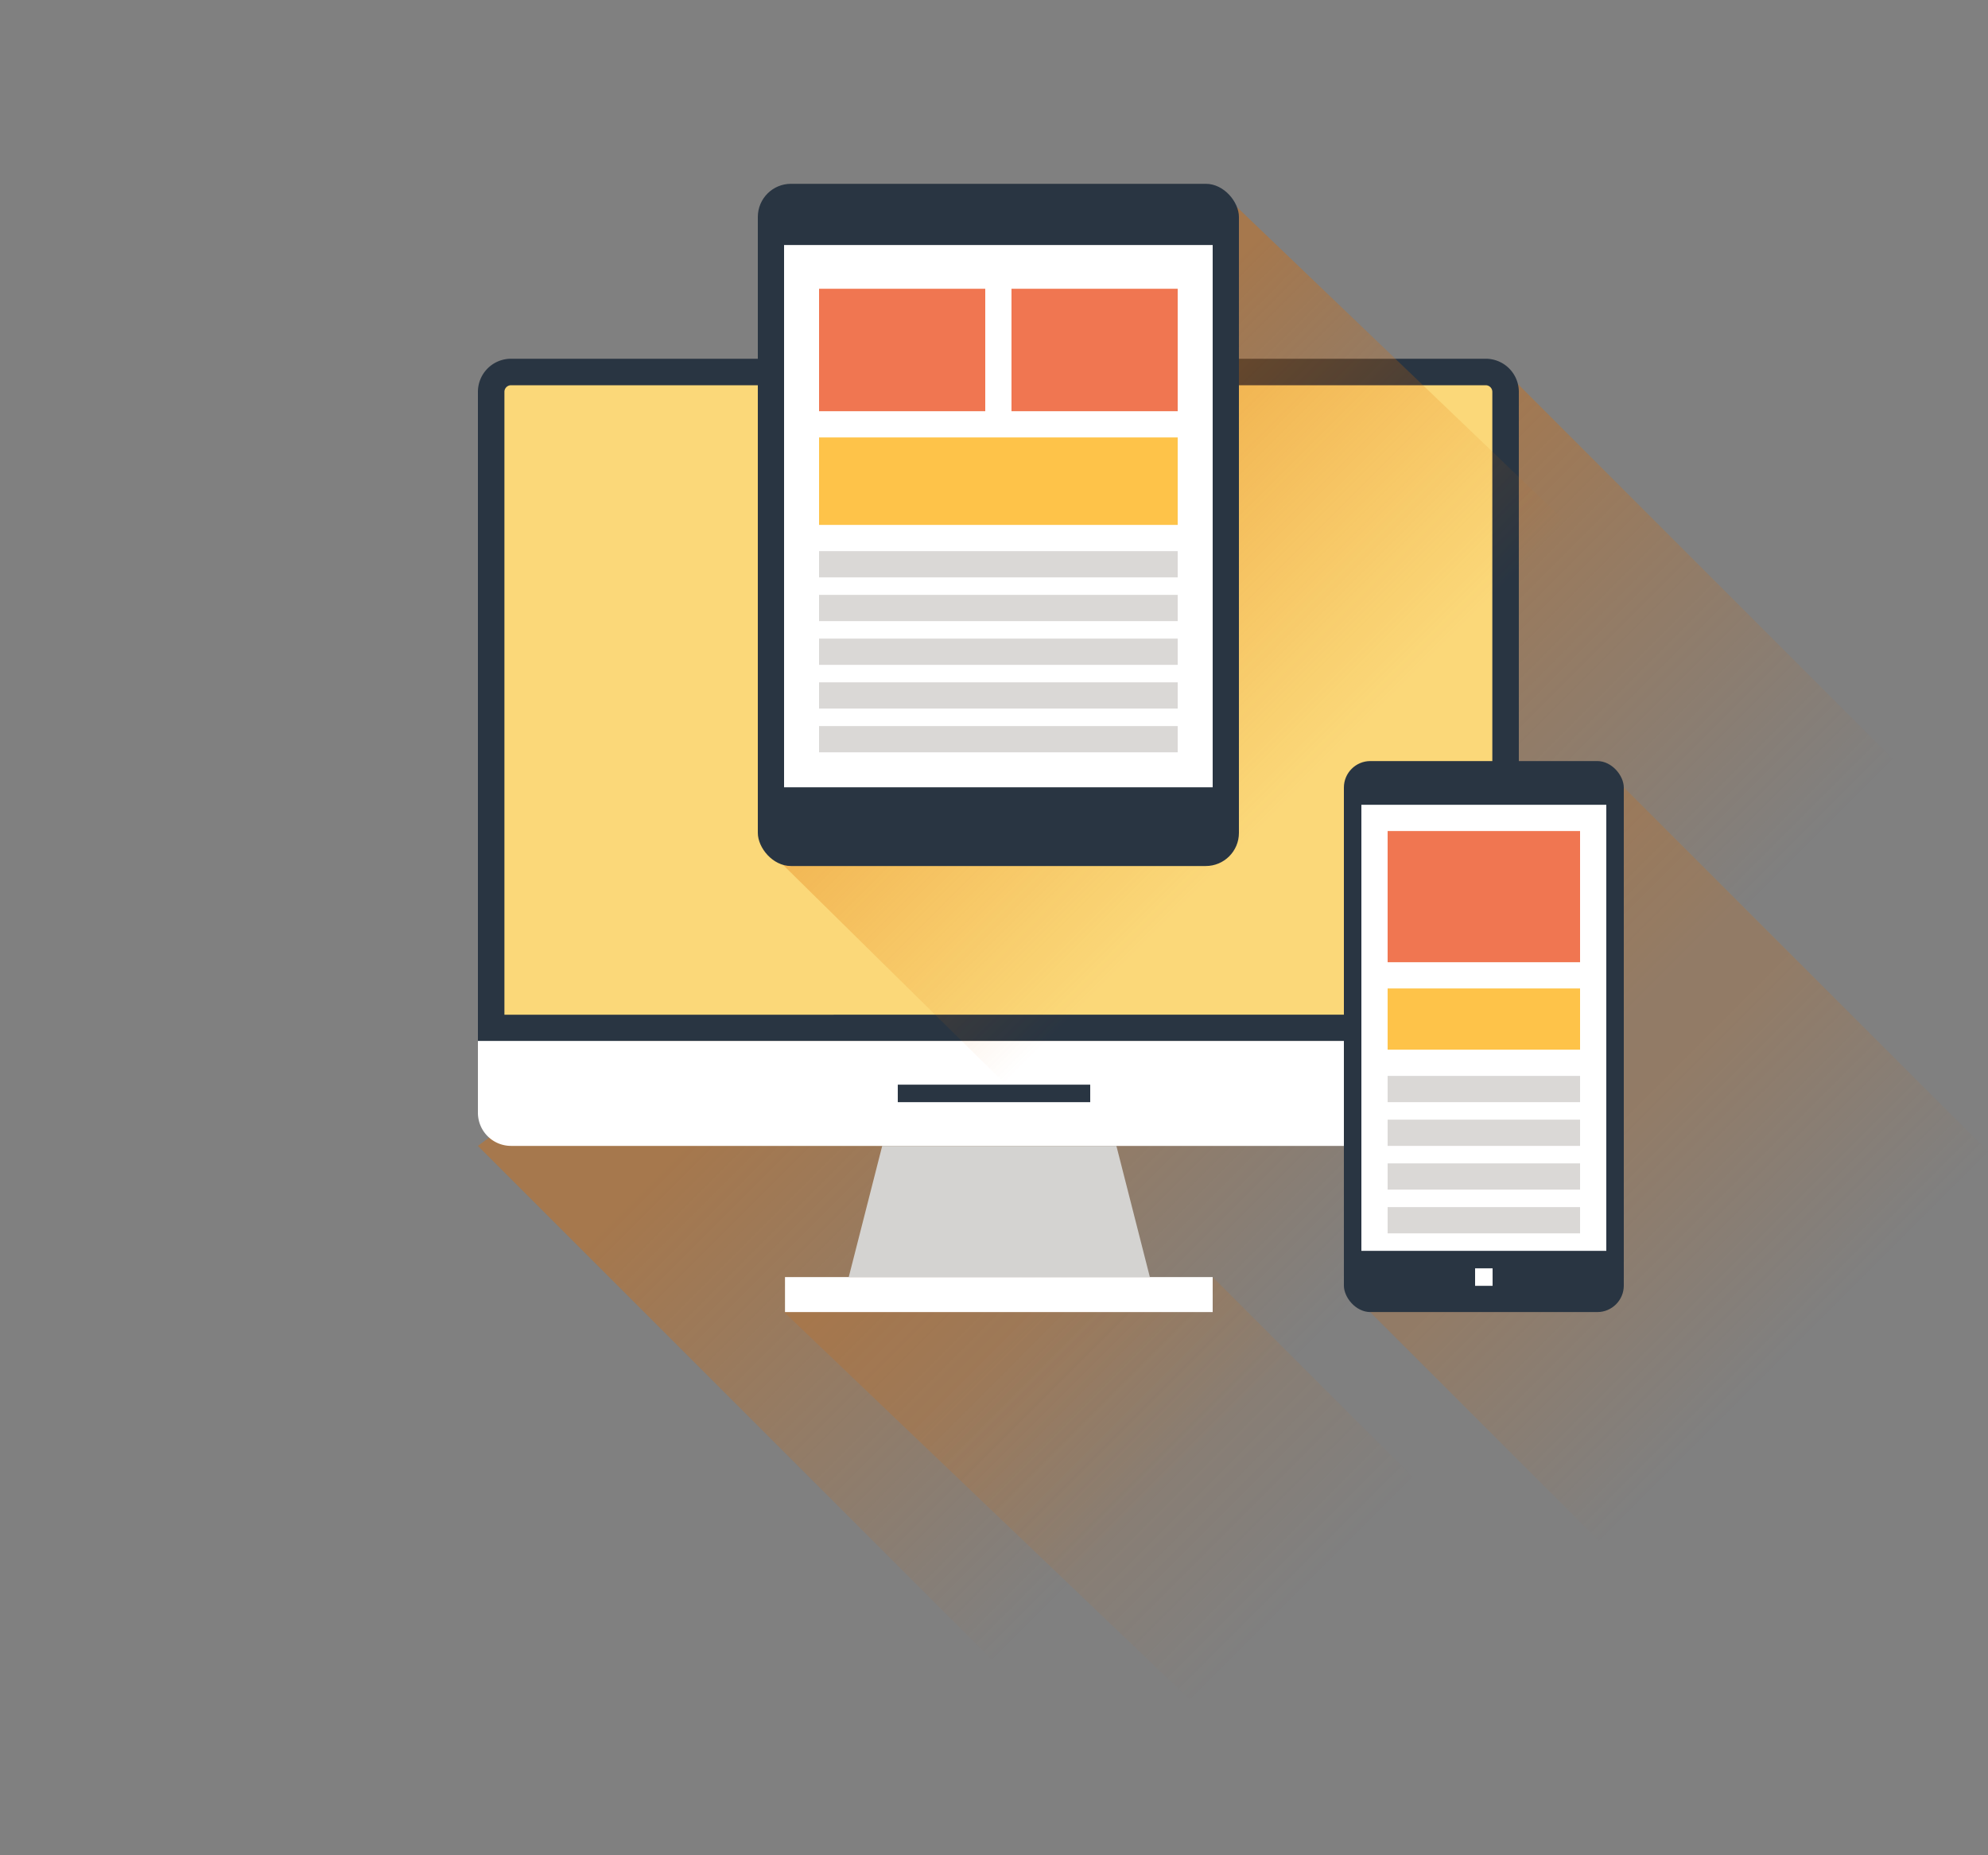
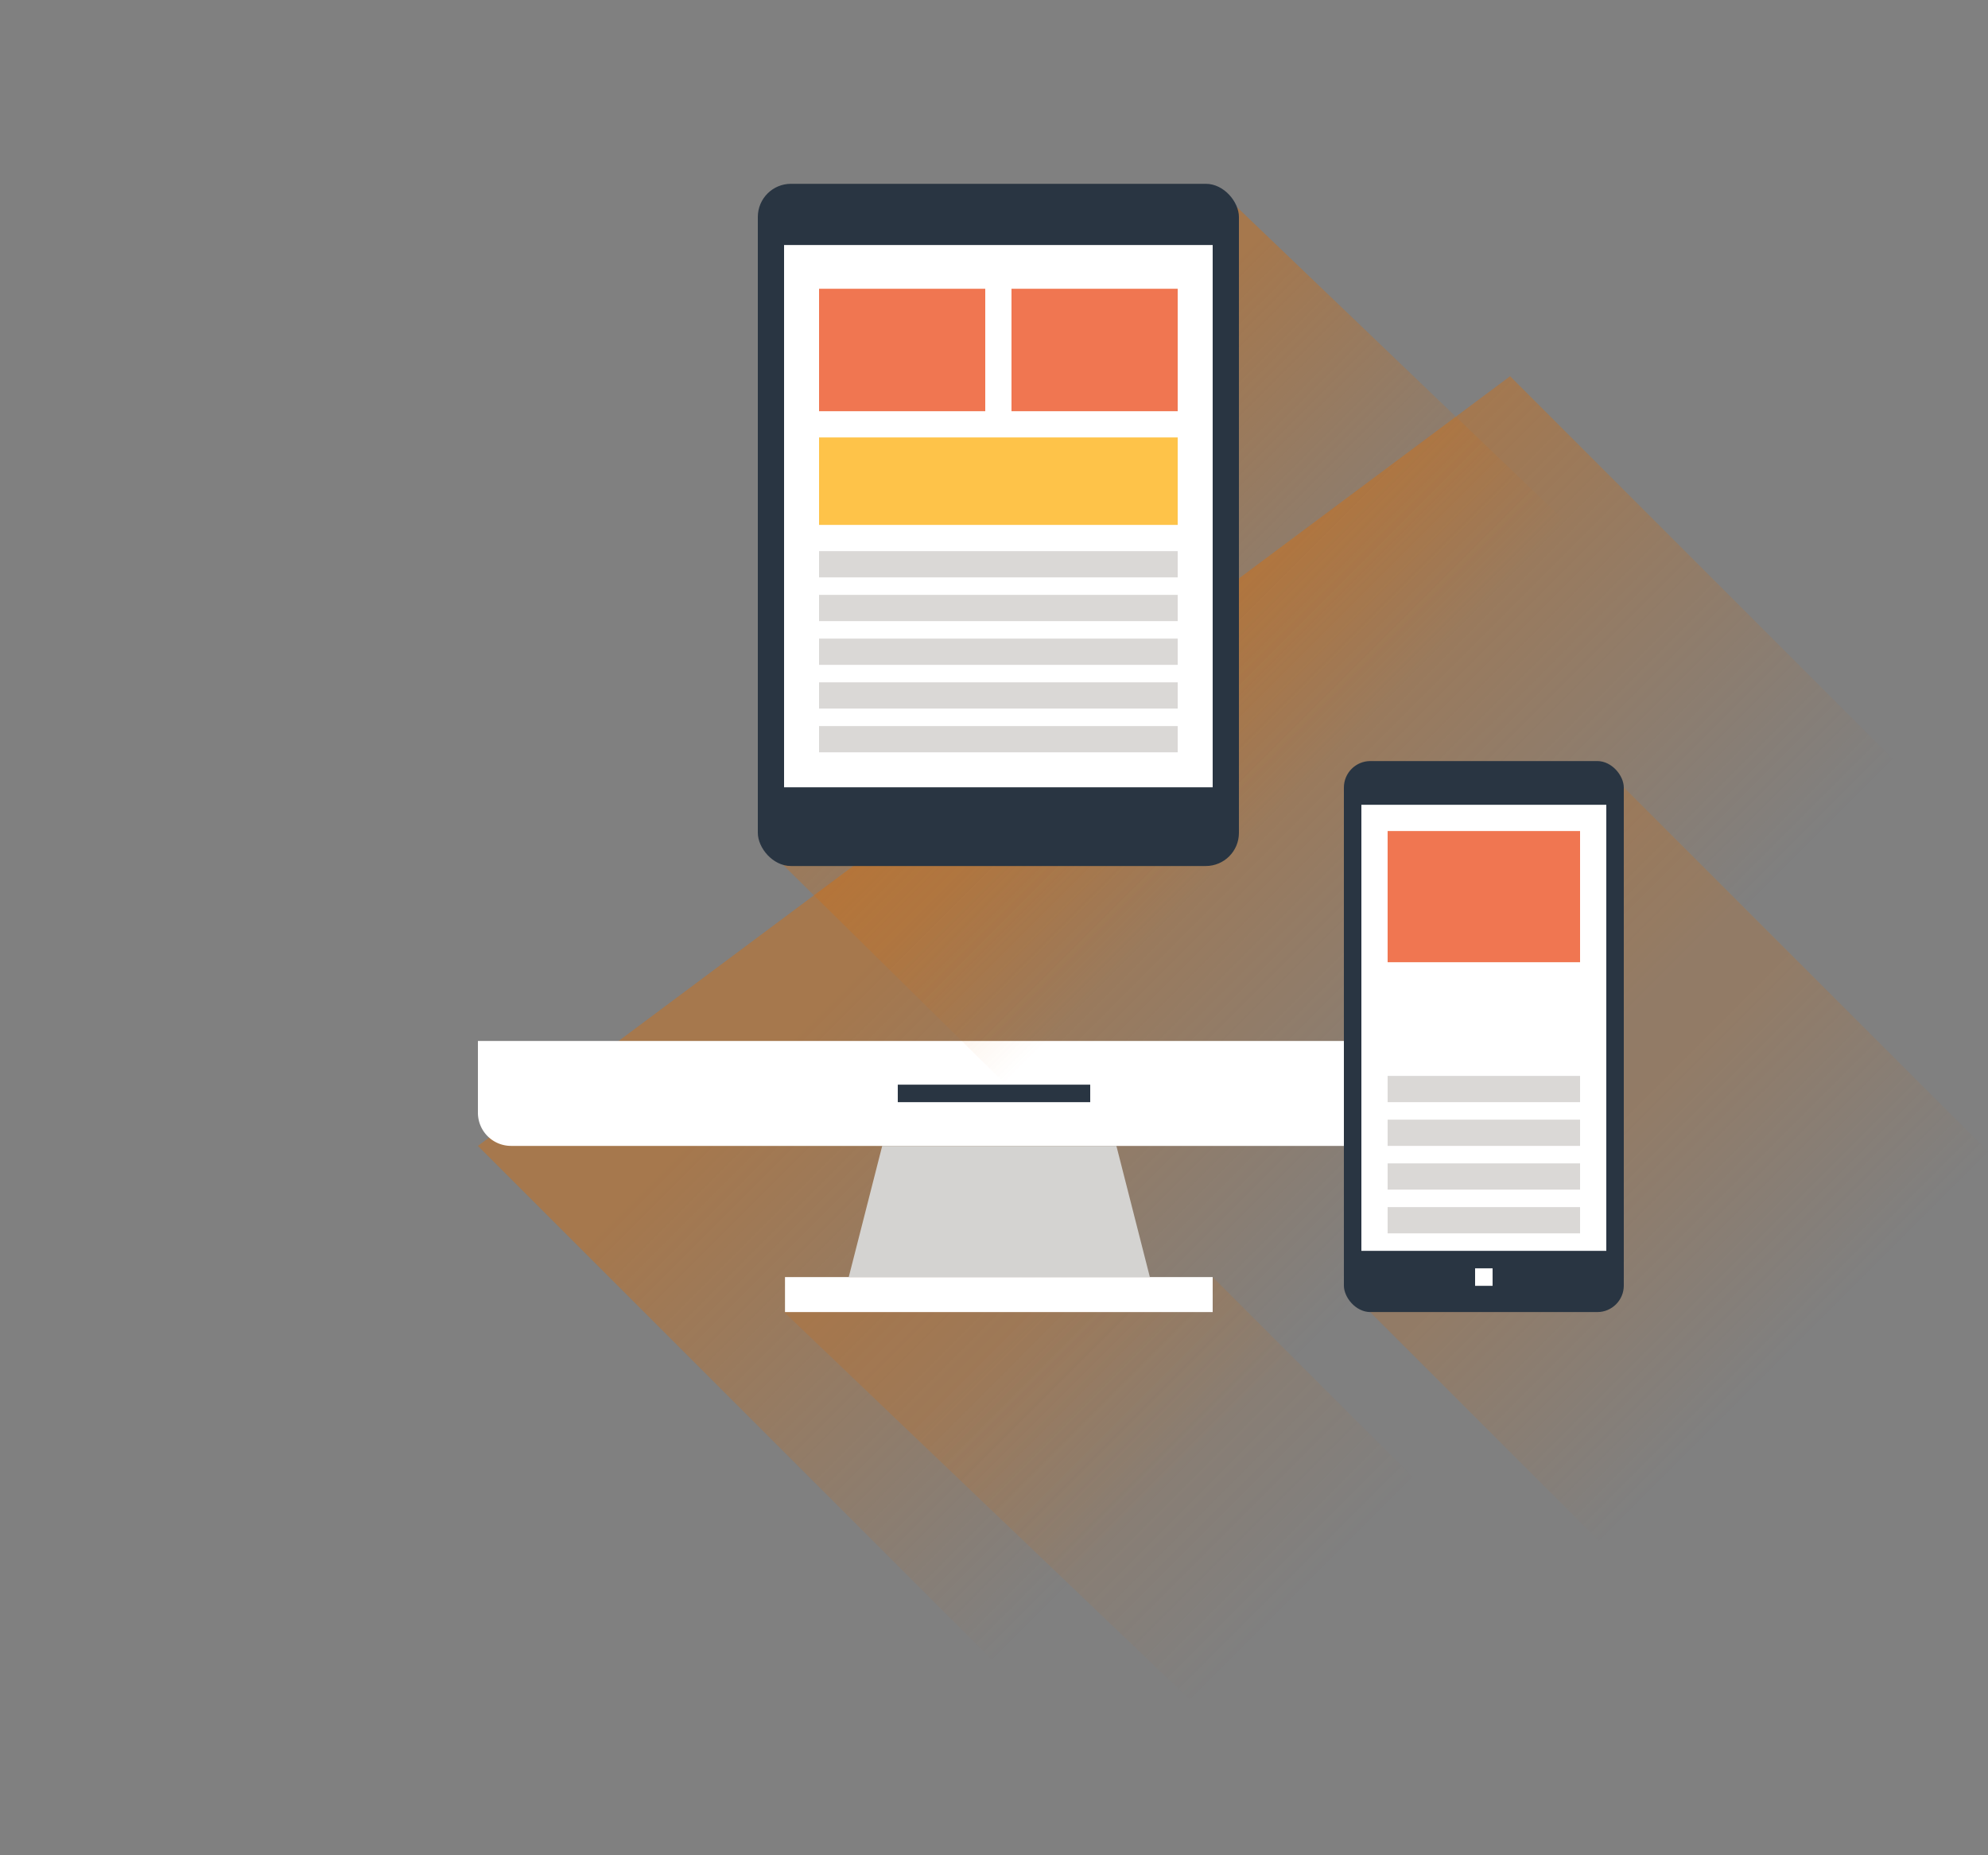
<svg xmlns="http://www.w3.org/2000/svg" width="300" height="280" viewBox="0 0 300 280">
  <rect x="0" y="0" width="300" height="280" fill="#808080" stroke="none" />
  <defs>
    <linearGradient id="名称未設定グラデーション_242" x1="150.99" y1="115.85" x2="310.42" y2="275.28" gradientUnits="userSpaceOnUse">
      <stop offset="0.03" stop-color="#de6b00" />
      <stop offset="0.42" stop-color="#de6b00" stop-opacity="0" />
    </linearGradient>
    <linearGradient id="名称未設定グラデーション_233" x1="142.47" y1="187.19" x2="239.93" y2="284.65" gradientUnits="userSpaceOnUse">
      <stop offset="0.12" stop-color="#de6b00" />
      <stop offset="0.55" stop-color="#de6b00" stop-opacity="0" />
    </linearGradient>
    <linearGradient id="名称未設定グラデーション_117" x1="149.63" y1="76.21" x2="240.9" y2="167.48" gradientUnits="userSpaceOnUse">
      <stop offset="0" stop-color="#de6b00" />
      <stop offset="0.49" stop-color="#de6b00" stop-opacity="0" />
    </linearGradient>
    <linearGradient id="名称未設定グラデーション_238" x1="219.53" y1="152.05" x2="314.74" y2="247.26" gradientUnits="userSpaceOnUse">
      <stop offset="0.22" stop-color="#de6b00" />
      <stop offset="0.54" stop-color="#de6b00" stop-opacity="0" />
    </linearGradient>
  </defs>
  <title>icon_website</title>
  <g style="isolation:isolate">
    <g id="レイヤー_1" data-name="レイヤー 1">
      <rect width="300" height="280" style="fill:none" />
      <polygon points="239.1 339.92 394.86 223.76 227.88 56.78 72.12 172.94 239.1 339.92" style="opacity:0.4;mix-blend-mode:multiply;fill:url(#名称未設定グラデーション_242)" />
-       <path d="M74.12,155.1v-96a3,3,0,0,1,3-3H224.2a3,3,0,0,1,3,3v96Z" style="fill:#fbd879" />
-       <path d="M224.2,58.14a1,1,0,0,1,1,1v94H76.12v-94a1,1,0,0,1,1-1H224.2m0-4H77.12a5,5,0,0,0-5,5v98H229.2v-98a5,5,0,0,0-5-5Z" style="fill:#293542" />
      <path d="M72.12,157.1H229.34a0,0,0,0,1,0,0v10.84a5,5,0,0,1-5,5H77.12a5,5,0,0,1-5-5V157.1A0,0,0,0,1,72.12,157.1Z" style="fill:#fff" />
      <polygon points="267.48 277.22 206.76 282.5 118.32 198.02 183 192.74 267.48 277.22" style="opacity:0.2;mix-blend-mode:multiply;fill:url(#名称未設定グラデーション_233)" />
      <rect x="118.46" y="192.74" width="64.54" height="5.28" style="fill:#fff" />
      <polygon points="168.47 172.94 133.13 172.94 128.08 192.74 173.52 192.74 168.47 172.94" style="fill:#d4d3d1" />
      <polyline points="185.64 27.74 117 129.38 208.08 219.14 276.72 117.5 184.6 29.28" style="opacity:0.4;mix-blend-mode:multiply;fill:url(#名称未設定グラデーション_117)" />
      <rect x="114.36" y="27.74" width="72.6" height="102.96" rx="5" ry="5" style="fill:#293542" />
      <polygon points="205.44 196.7 242.4 116.18 332.16 205.94 295.2 286.46 205.44 196.7" style="opacity:0.2;mix-blend-mode:multiply;fill:url(#名称未設定グラデーション_238)" />
      <rect x="118.32" y="36.98" width="64.68" height="81.84" style="fill:#fff" />
      <rect x="123.6" y="43.58" width="25.08" height="18.48" style="fill:#f07651" />
      <rect x="123.6" y="66.02" width="54.12" height="13.2" style="fill:#fec349" />
      <rect x="123.6" y="83.18" width="54.12" height="3.96" style="fill:#dad8d6" />
      <rect x="123.6" y="89.78" width="54.12" height="3.96" style="fill:#dad8d6" />
      <rect x="123.6" y="96.38" width="54.12" height="3.96" style="fill:#dad8d6" />
      <rect x="123.6" y="102.98" width="54.12" height="3.96" style="fill:#dad8d6" />
      <rect x="123.6" y="109.58" width="54.12" height="3.96" style="fill:#dad8d6" />
      <rect x="152.64" y="43.58" width="25.08" height="18.48" style="fill:#f07651" />
      <rect x="202.8" y="114.86" width="42.24" height="83.16" rx="4" ry="4" style="fill:#293542" />
      <rect x="205.44" y="121.46" width="36.96" height="67.32" style="fill:#fff" />
      <rect x="222.6" y="191.42" width="2.64" height="2.64" style="fill:#fff" />
      <rect x="209.4" y="125.42" width="29.04" height="19.8" style="fill:#f07651" />
-       <rect x="209.4" y="149.18" width="29.04" height="9.24" style="fill:#fec349" />
      <rect x="209.4" y="162.38" width="29.04" height="3.96" style="fill:#dad8d6" />
      <rect x="209.4" y="168.98" width="29.04" height="3.96" style="fill:#dad8d6" />
      <rect x="209.4" y="175.58" width="29.04" height="3.96" style="fill:#dad8d6" />
      <rect x="209.4" y="182.18" width="29.04" height="3.96" style="fill:#dad8d6" />
      <rect x="135.48" y="163.7" width="29.04" height="2.64" style="fill:#293542" />
    </g>
  </g>
</svg>